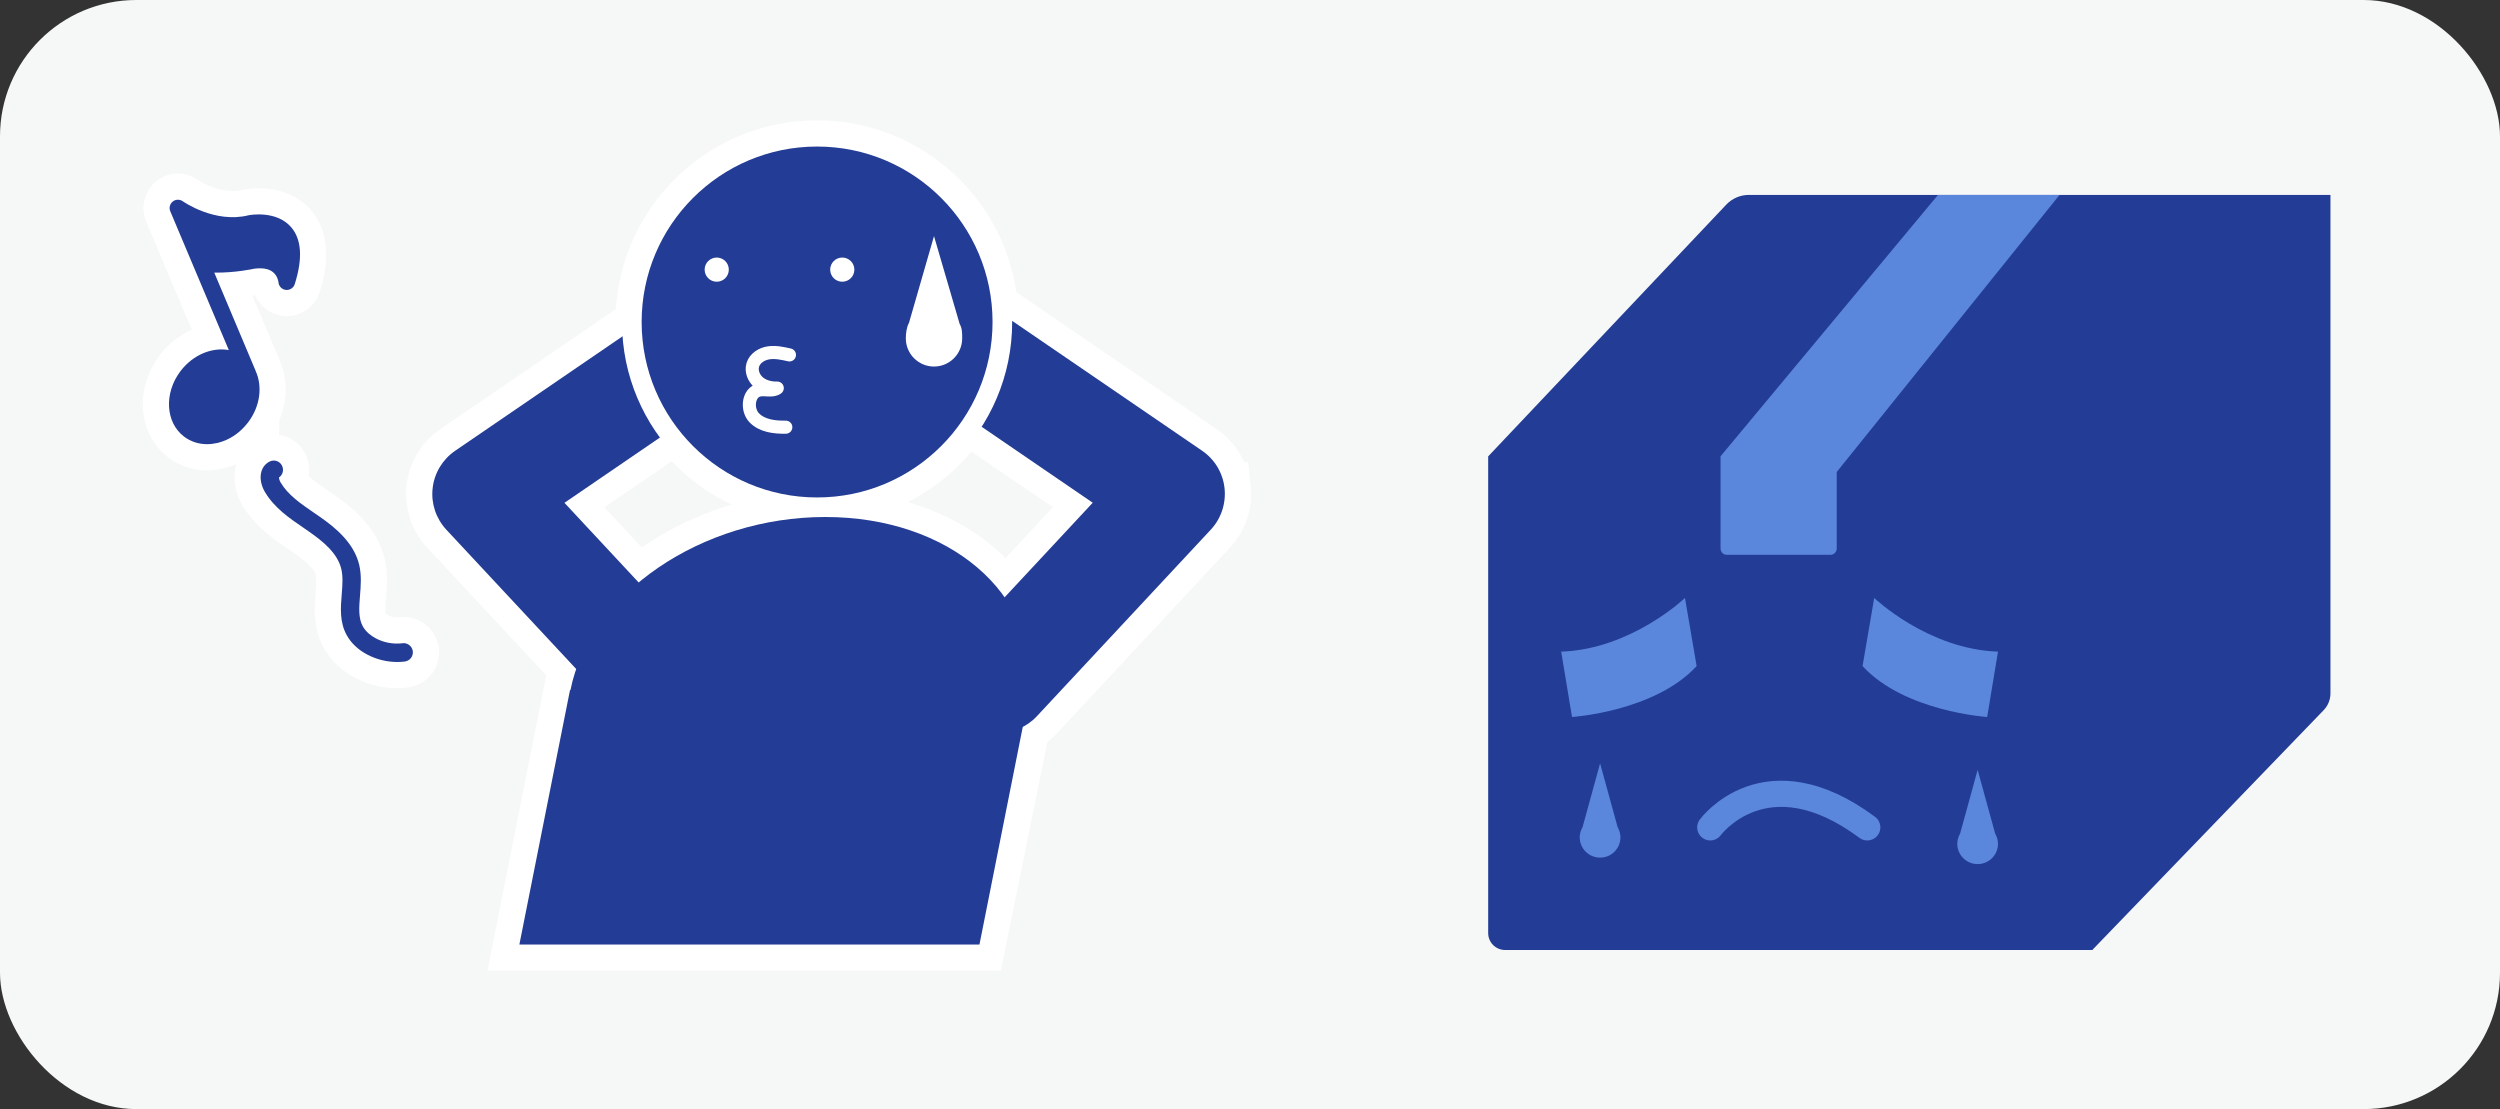
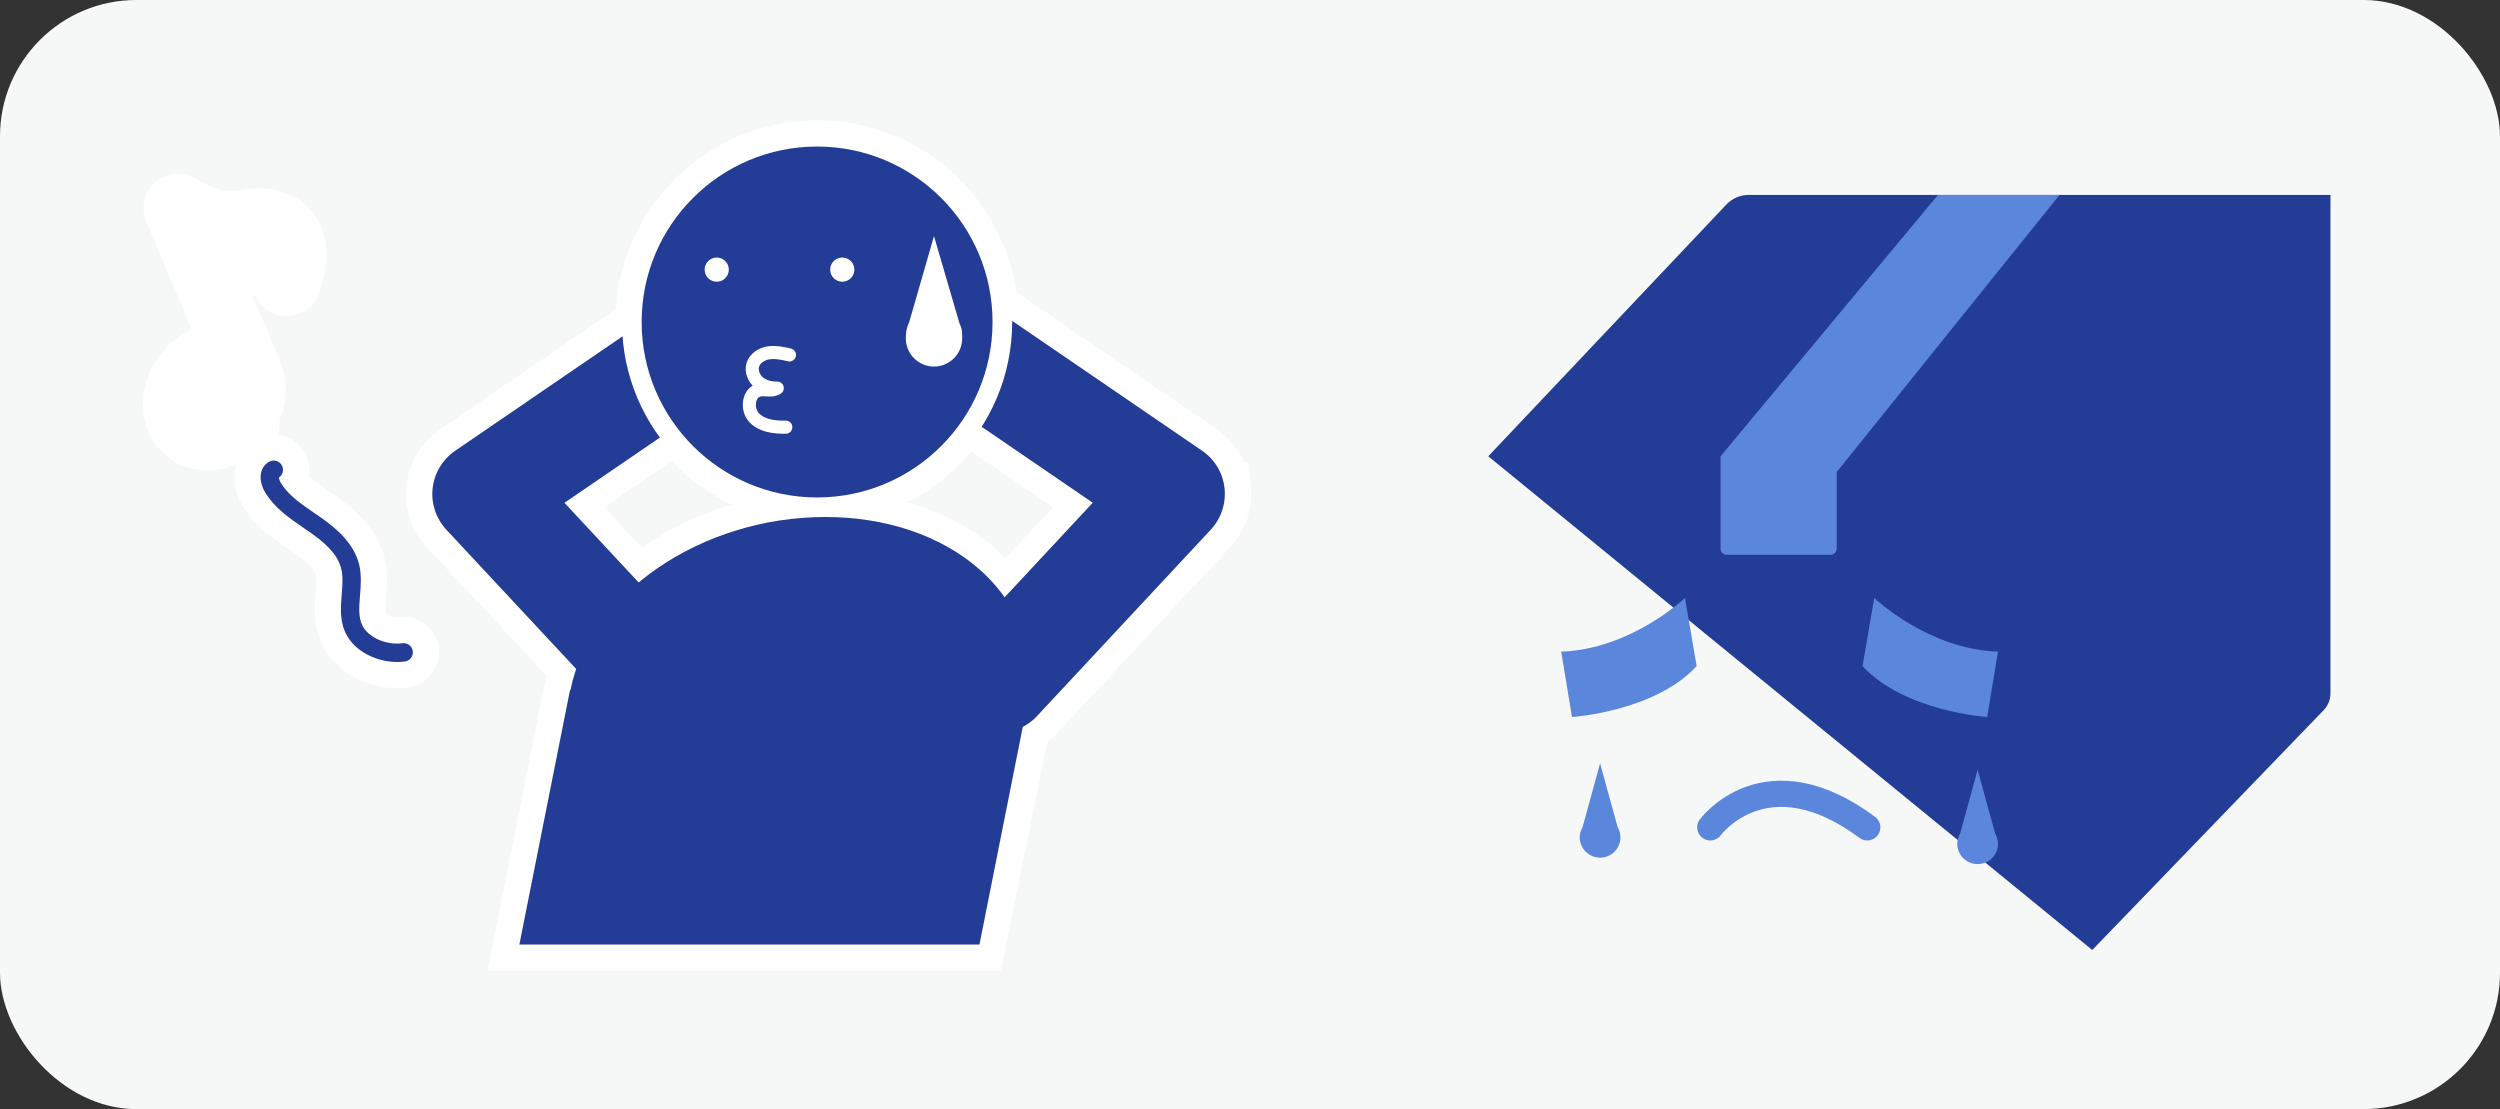
<svg xmlns="http://www.w3.org/2000/svg" id="_レイヤー_2" data-name="レイヤー 2" viewBox="0 0 275 122">
  <rect x="0" y="0" width="275" height="122" fill="#333333" stroke="none" />
  <defs>
    <style>
      .cls-1 {
        stroke: #5a86dc;
        stroke-width: 2.88px;
      }

      .cls-1, .cls-2 {
        fill: none;
        stroke-linecap: round;
        stroke-linejoin: round;
      }

      .cls-3 {
        fill: #233c95;
      }

      .cls-2 {
        stroke-width: 1.44px;
      }

      .cls-2, .cls-4, .cls-5 {
        stroke: #fff;
      }

      .cls-6, .cls-4, .cls-5 {
        fill: #fff;
      }

      .cls-7 {
        fill: #5a86dc;
      }

      .cls-8 {
        fill: #f6f7f7;
      }

      .cls-4 {
        stroke-width: 5.76px;
      }

      .cls-4, .cls-5 {
        stroke-miterlimit: 10;
      }

      .cls-5 {
        stroke-width: 4.32px;
      }
    </style>
  </defs>
  <g id="_メイン" data-name="メイン">
    <rect class="cls-8" width="275" height="122" rx="15" ry="15" />
    <g>
      <g>
        <g>
          <path class="cls-3" d="M230.15,104.5l25.46-26.39c.47-.49.74-1.15.74-1.83V21.44h-63.98c-.94,0-1.84.39-2.48,1.07l-26.18,27.68" />
          <line class="cls-3" x1="230.15" y1="50.19" x2="256.34" y2="21.44" />
-           <path class="cls-3" d="M230.15,104.5h-64.59c-1.02,0-1.86-.83-1.86-1.86v-52.45h66.45v54.31Z" />
          <path class="cls-7" d="M213.18,21.44l-23.92,28.75v10.15c0,.38.31.69.69.69h11.4c.38,0,.69-.31.69-.69v-8.42l24.51-30.48h-13.36Z" />
        </g>
        <path class="cls-7" d="M177.94,90.99l-1.93-7.02-1.93,7.02c-.19.33-.31.71-.31,1.11,0,1.24,1,2.24,2.24,2.24s2.24-1,2.24-2.24c0-.41-.12-.78-.31-1.11Z" />
        <path class="cls-7" d="M219.47,91.7l-1.93-7.02-1.93,7.02c-.19.33-.31.71-.31,1.11,0,1.24,1,2.24,2.24,2.24s2.24-1,2.24-2.24c0-.41-.12-.78-.31-1.11Z" />
        <path class="cls-7" d="M185.34,65.78s-5.9,5.64-13.61,5.9l1.19,7.19s9.1-.59,13.71-5.6l-1.28-7.48Z" />
        <path class="cls-7" d="M206.17,65.78s5.9,5.64,13.61,5.9l-1.19,7.19s-9.1-.59-13.71-5.6l1.28-7.48Z" />
      </g>
      <g>
        <g>
          <g>
            <path class="cls-4" d="M134.69,53.71c-.18-1.67-1.09-3.17-2.47-4.12l-23.12-15.81c-.83-9.89-9.11-17.66-19.22-17.66-10.66,0-19.3,8.64-19.3,19.3,0,.04,0,.09,0,.13l-20.53,14.04c-1.39.95-2.29,2.45-2.47,4.12-.18,1.67.37,3.33,1.51,4.56l14.3,15.34c-.26.76-.49,1.52-.64,2.3h-.05l-5.57,27.99h50.61l4.89-24.03c.52-.29,1.02-.63,1.45-1.09l19.12-20.51c1.14-1.23,1.69-2.89,1.51-4.56ZM110.5,65.72c-3.75-5.33-10.94-8.85-19.71-8.85-7.85,0-15.24,2.82-20.52,7.22l-8.18-8.77,12.31-8.42c3.52,4.74,9.14,7.82,15.49,7.82,6.86,0,12.88-3.59,16.3-8.99l14.02,9.58-9.7,10.41Z" />
            <path class="cls-4" d="M44.26,70.76c-1,.12-2.03-.07-2.92-.54-.45-.24-1.07-.67-1.43-1.32-.51-.92-.41-2.11-.31-3.37.09-1.1.18-2.23-.08-3.37-.57-2.43-2.61-4.11-4.32-5.3l-.64-.44c-1.49-1.02-2.89-1.98-3.7-3.36-.12-.2-.17-.42-.17-.54.41-.28.56-.82.34-1.28-.24-.51-.85-.72-1.35-.48-.45.22-.77.6-.92,1.09-.24.79.03,1.67.36,2.23,1.04,1.78,2.7,2.91,4.31,4.01l.62.43c1.5,1.05,3.1,2.35,3.5,4.1.19.83.12,1.76.04,2.74-.12,1.5-.25,3.06.55,4.51.48.87,1.26,1.61,2.27,2.14,1.01.53,2.15.81,3.29.81.27,0,.55-.02.82-.05.56-.07.95-.57.89-1.13-.07-.56-.58-.95-1.13-.89Z" />
            <path class="cls-4" d="M28.09,40.72l-4.52-10.73c2.31.03,4.35-.42,4.38-.43.91-.12,1.61,0,2.06.36.55.43.62,1.12.62,1.12.03.44.37.8.81.85.43.05.85-.22.98-.63.9-2.84.76-4.96-.42-6.3-1.62-1.83-4.49-1.32-4.66-1.28-3.72.93-7.19-1.51-7.23-1.54-.33-.23-.79-.23-1.11.03s-.43.69-.27,1.07l2.57,6.1s0,0,0,0l3.87,9.17c-1.84-.34-3.95.51-5.32,2.32-1.83,2.42-1.65,5.65.4,7.2h0c.73.55,1.6.83,2.53.83.38,0,.77-.05,1.16-.14,1.29-.31,2.48-1.11,3.35-2.26,1.35-1.78,1.6-4,.82-5.67,0-.03,0-.05-.02-.08Z" />
          </g>
          <g>
            <g>
              <path class="cls-3" d="M72.43,80.61c-1.54,0-3.08-.61-4.21-1.83l-19.12-20.51c-1.14-1.23-1.7-2.89-1.51-4.56.18-1.67,1.09-3.17,2.47-4.12l27.67-18.92c2.63-1.8,6.21-1.12,8,1.5,1.79,2.62,1.12,6.21-1.5,8l-22.14,15.14,14.55,15.62c2.17,2.33,2.04,5.97-.29,8.14-1.11,1.03-2.52,1.55-3.92,1.55Z" />
              <path class="cls-3" d="M109.86,80.61c-1.4,0-2.81-.51-3.92-1.55-2.33-2.17-2.45-5.81-.29-8.14l14.55-15.62-22.14-15.14c-2.63-1.79-3.3-5.38-1.5-8,1.79-2.62,5.38-3.3,8-1.5l27.67,18.92c1.39.95,2.29,2.45,2.47,4.12.18,1.67-.37,3.33-1.51,4.56l-19.12,20.51c-1.13,1.22-2.67,1.83-4.21,1.83Z" />
              <path class="cls-5" d="M89.88,54.72c10.66,0,19.3-8.64,19.3-19.3s-8.64-19.3-19.3-19.3-19.3,8.64-19.3,19.3,8.64,19.3,19.3,19.3Z" />
              <path class="cls-3" d="M89.88,54.72c10.66,0,19.3-8.64,19.3-19.3s-8.64-19.3-19.3-19.3-19.3,8.64-19.3,19.3,8.64,19.3,19.3,19.3Z" />
              <path class="cls-3" d="M113.25,75.91c.99-10.59-8.85-19.04-22.47-19.04s-25.93,8.45-28.03,19.04h-.05l-5.57,27.99h50.61l5.57-27.99h-.05Z" />
              <path class="cls-6" d="M105.57,35.66l-2.83-9.69-2.75,9.54c-.26.46-.35,1.15-.35,1.71,0,1.71,1.39,3.1,3.1,3.1s3.1-1.39,3.1-3.1c0-.56,0-1.11-.27-1.57Z" />
              <path class="cls-2" d="M86.84,39.04c-.75-.17-1.52-.34-2.28-.23s-1.52.58-1.75,1.32c-.21.69.1,1.48.66,1.94s1.31.64,2.03.62c-.55.4-1.34.07-2,.22-1.21.28-1.4,2.14-.54,3.04.86.9,2.23,1.06,3.48,1.04" />
            </g>
            <g>
              <path class="cls-3" d="M44.26,70.76c-1,.12-2.03-.07-2.92-.54-.45-.24-1.07-.67-1.43-1.32-.51-.92-.41-2.11-.31-3.37.09-1.1.18-2.23-.08-3.37-.57-2.43-2.61-4.11-4.32-5.3l-.64-.44c-1.49-1.02-2.89-1.98-3.7-3.36-.12-.2-.17-.42-.17-.54.41-.28.56-.82.34-1.28-.24-.51-.85-.72-1.35-.48-.45.22-.77.6-.92,1.09-.24.79.03,1.67.36,2.23,1.04,1.78,2.7,2.91,4.31,4.01l.62.43c1.5,1.05,3.1,2.35,3.5,4.1.19.83.12,1.76.04,2.74-.12,1.5-.25,3.06.55,4.51.48.87,1.26,1.61,2.27,2.14,1.01.53,2.15.81,3.29.81.27,0,.55-.02.82-.05.56-.07.95-.57.89-1.13-.07-.56-.58-.95-1.13-.89Z" />
-               <path class="cls-3" d="M28.09,40.72l-4.52-10.73c2.31.03,4.35-.42,4.38-.43.91-.12,1.61,0,2.06.36.55.43.62,1.12.62,1.12.03.44.37.8.81.85.43.05.85-.22.98-.63.9-2.84.76-4.96-.42-6.3-1.62-1.83-4.49-1.32-4.66-1.28-3.72.93-7.19-1.51-7.23-1.54-.33-.23-.79-.23-1.11.03s-.43.69-.27,1.07l2.57,6.1s0,0,0,0l3.87,9.17c-1.84-.34-3.95.51-5.32,2.32-1.83,2.42-1.65,5.65.4,7.2h0c.73.55,1.6.83,2.53.83.38,0,.77-.05,1.16-.14,1.29-.31,2.48-1.11,3.35-2.26,1.35-1.78,1.6-4,.82-5.67,0-.03,0-.05-.02-.08Z" />
            </g>
          </g>
        </g>
        <circle class="cls-6" cx="78.84" cy="29.66" r="1.33" />
        <circle class="cls-6" cx="92.65" cy="29.66" r="1.33" />
      </g>
    </g>
    <path class="cls-1" d="M188.13,91.01s6.07-8.31,17.27,0" />
  </g>
</svg>